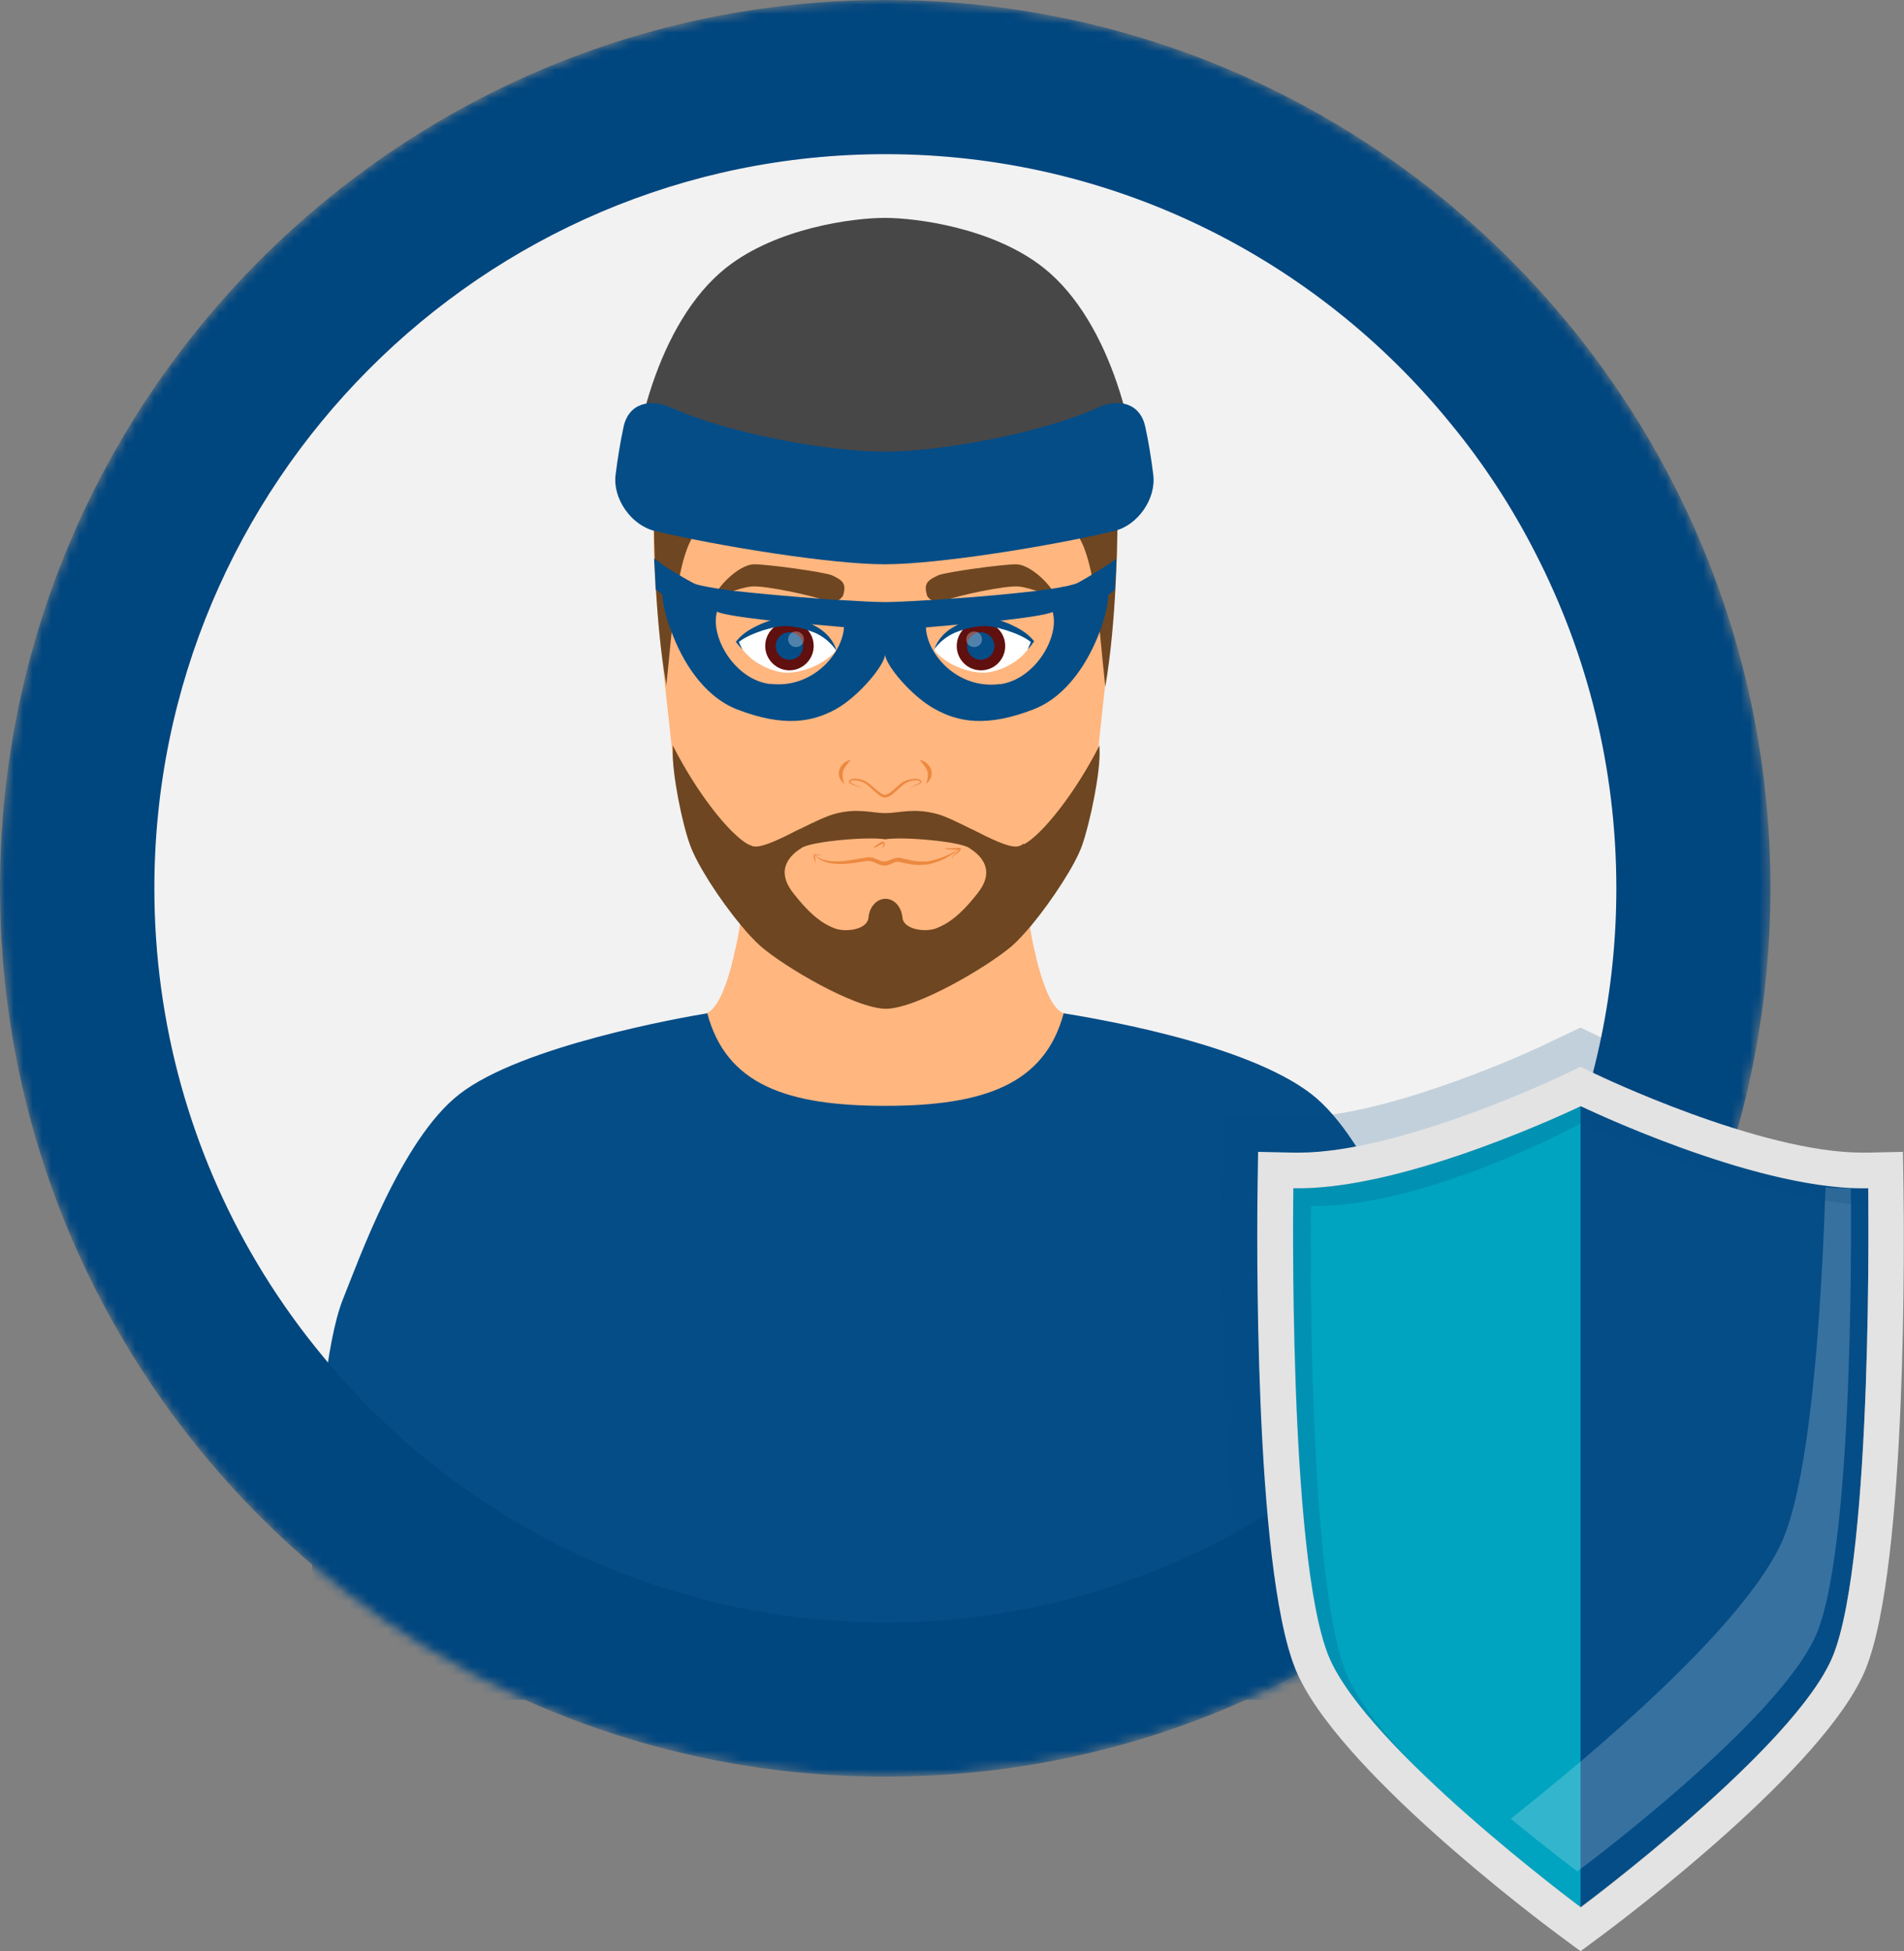
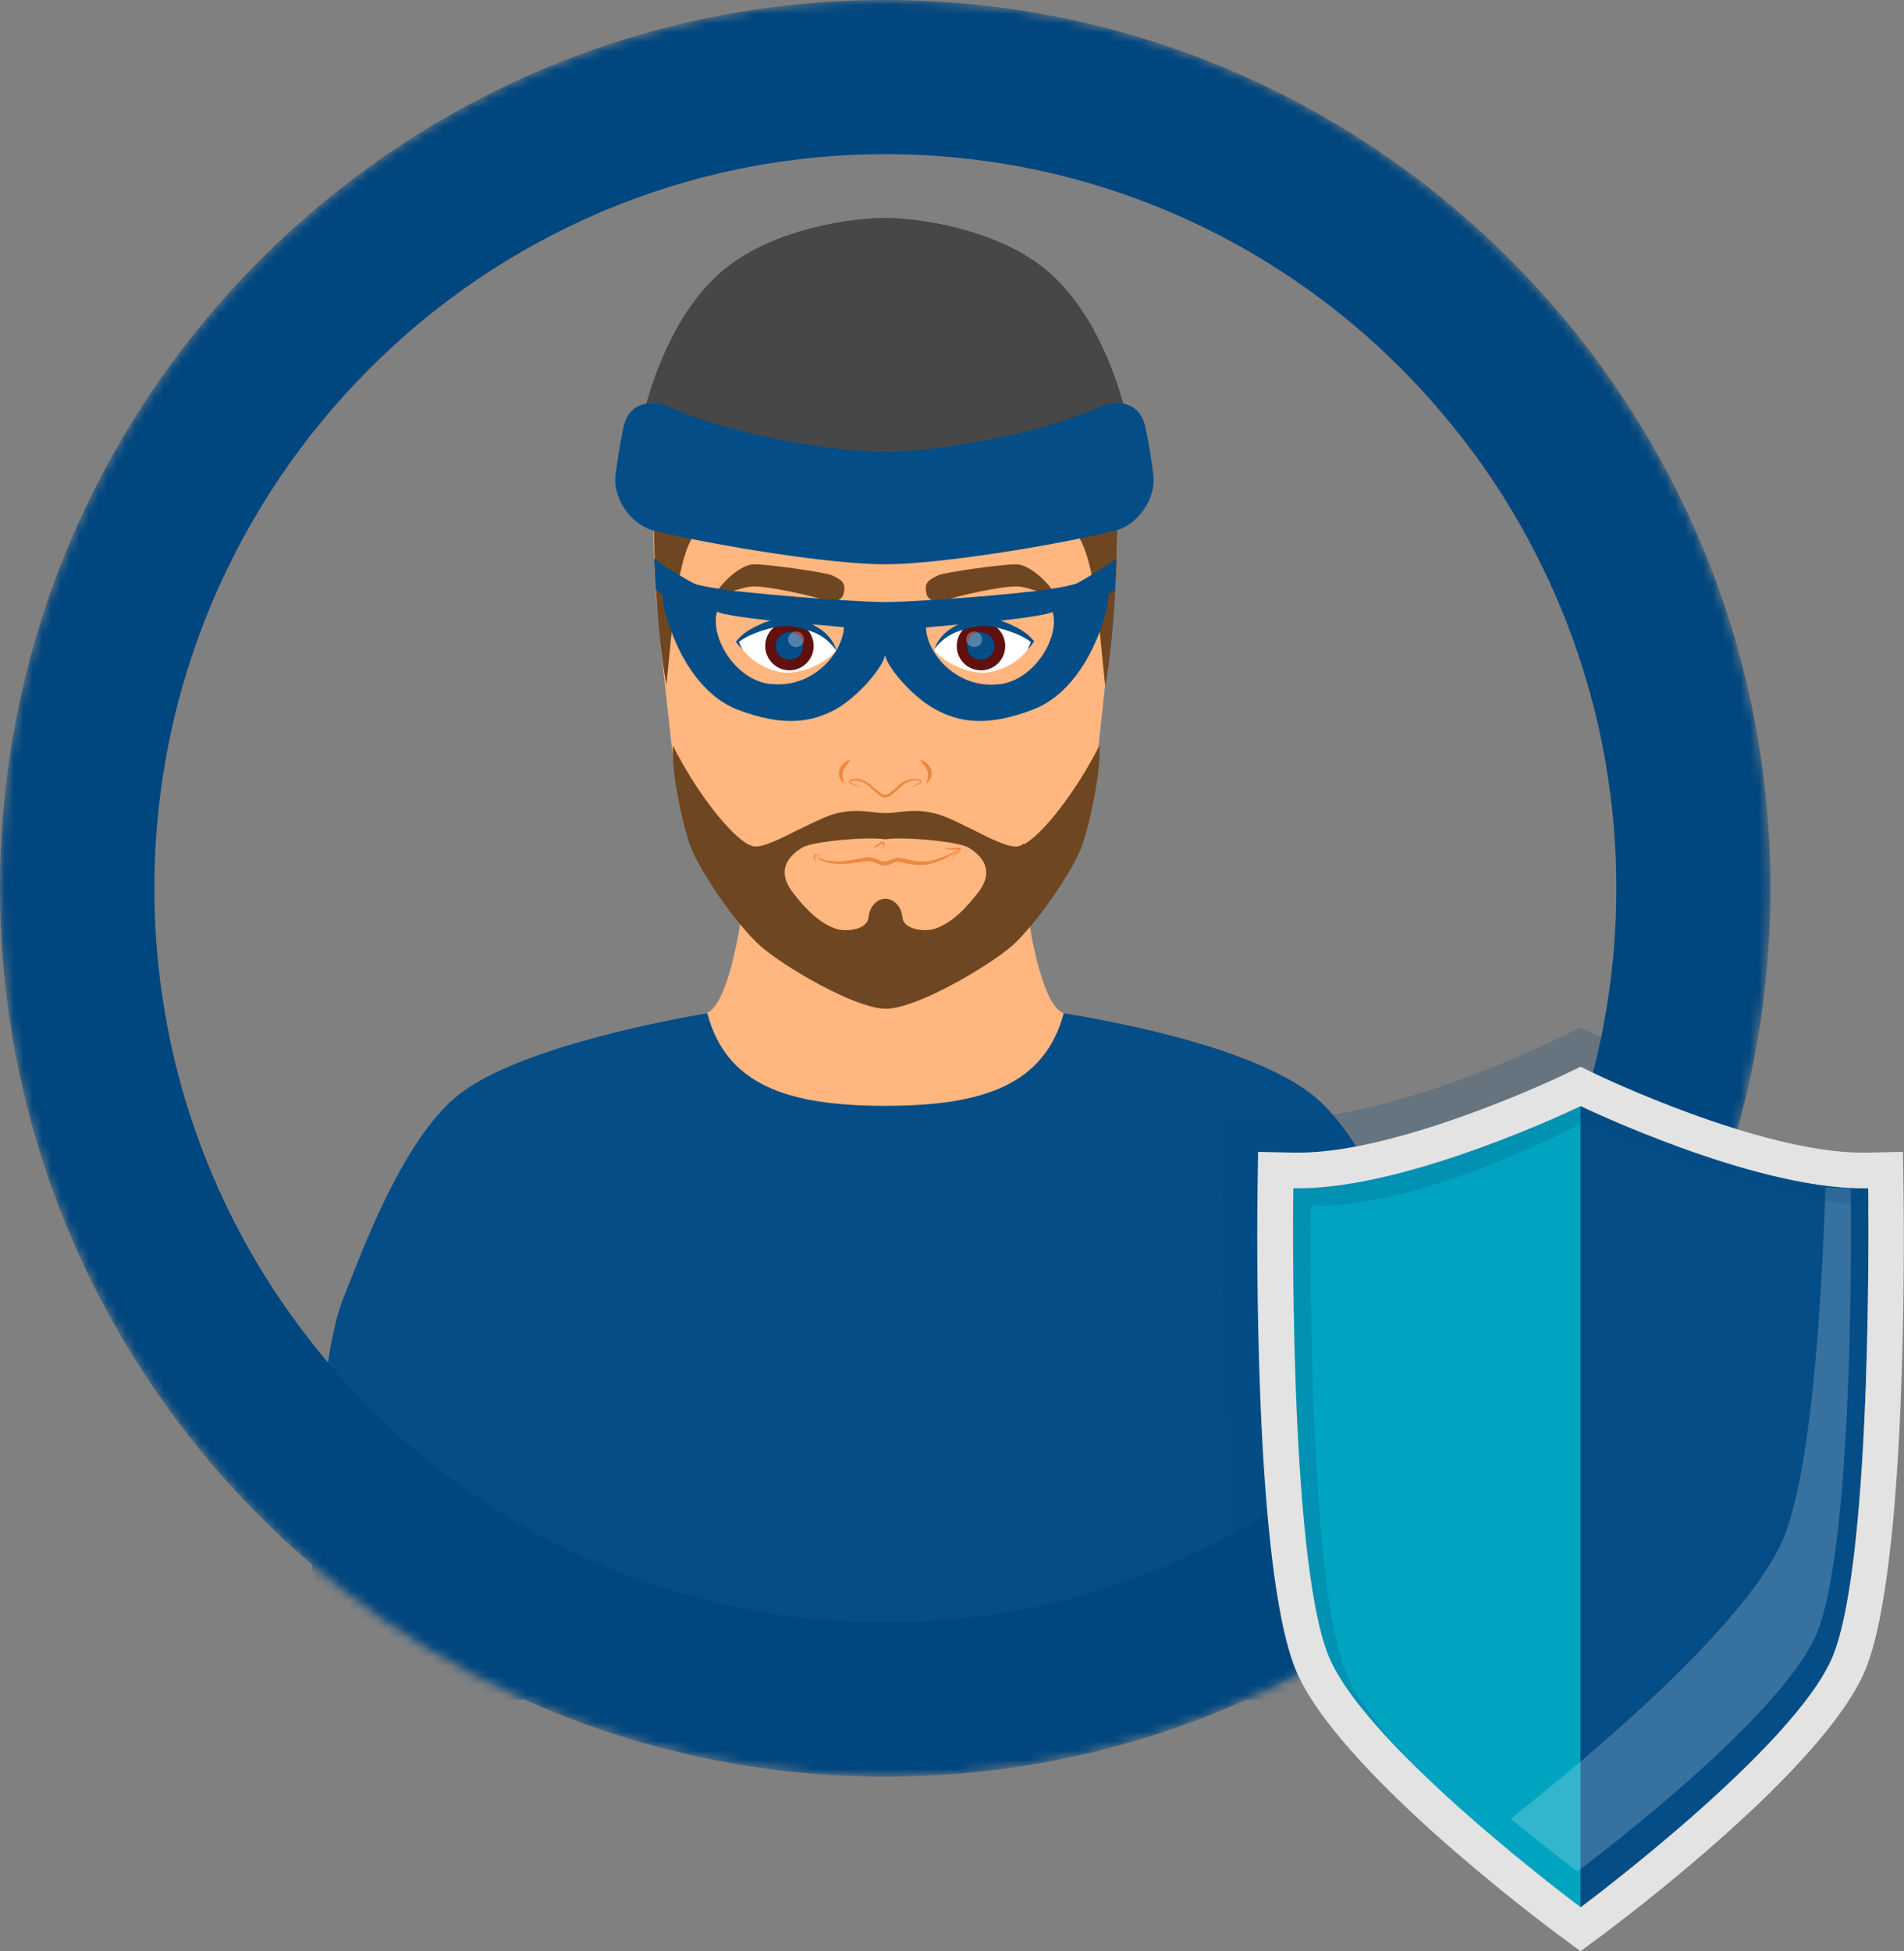
<svg xmlns="http://www.w3.org/2000/svg" width="204" height="209" viewBox="0 0 204 209" fill="none">
  <rect x="0" y="0" width="204" height="209" fill="#808080" stroke="none" />
  <g clip-path="url(#clip0_1872_1585)">
    <mask id="mask0_1872_1585" style="mask-type:luminance" maskUnits="userSpaceOnUse" x="0" y="0" width="190" height="191">
      <path d="M94.859 0C42.561 0 0 42.684 0 95.139C0 124.312 13.18 150.512 33.868 167.959C33.953 168.044 34.038 168.129 34.151 168.186C35.082 169.007 36.013 169.772 36.973 170.48C39.626 172.576 42.42 174.502 45.299 176.258C59.721 185.18 76.712 190.306 94.859 190.306C104.907 190.306 114.616 188.749 123.704 185.831C131.042 183.48 137.985 180.252 144.42 176.258C147.299 174.502 150.093 172.547 152.746 170.48C154.919 168.809 157.036 166.996 159.068 165.127C159.153 165.042 159.237 164.957 159.322 164.9C169.68 155.27 177.865 143.346 183.143 129.92C187.376 119.157 189.691 107.375 189.691 95.111C189.691 42.684 147.158 0 94.859 0Z" fill="white" />
    </mask>
    <g mask="url(#mask0_1872_1585)">
-       <path d="M181.45 95.139C181.45 143.148 142.699 182.064 94.86 182.064C47.021 182.064 8.242 143.148 8.242 95.139C8.242 47.13 47.021 8.242 94.86 8.242C142.699 8.242 181.45 47.13 181.45 95.139Z" fill="#F2F2F2" />
      <path d="M141.935 128.873C139.564 136.067 134.484 179.204 134.145 182.036H55.571C55.232 179.204 50.152 136.067 47.725 128.873C48.43 128.136 74.763 108.933 75.751 108.508C76.738 108.083 77.585 106.242 78.263 103.835V103.778H78.291C78.375 103.382 78.46 102.985 78.601 102.532V102.475C78.855 101.399 79.109 100.238 79.279 99.076V98.991C79.391 98.057 79.533 97.179 79.617 96.301C79.674 95.933 79.702 95.593 79.73 95.253C79.815 94.545 79.843 93.865 79.9 93.242C79.928 92.647 79.956 92.081 79.984 91.571C79.984 91.401 79.984 91.231 79.984 91.061C79.984 90.806 79.984 90.579 79.984 90.353C79.984 90.041 79.984 89.758 79.984 89.475C79.984 89.248 79.956 89.022 79.9 88.823V88.738H109.732C109.732 88.738 109.675 88.965 109.675 89.078C109.647 89.361 109.619 89.673 109.591 90.013C109.591 90.126 109.591 90.239 109.591 90.353V90.834C109.591 91.91 109.647 93.242 109.788 94.63C109.816 95.196 109.873 95.763 109.958 96.329C110.042 97.179 110.183 98.085 110.324 98.935C110.324 98.935 110.324 98.944 110.324 98.963C110.324 98.963 110.324 99.048 110.324 99.076C110.494 100.238 110.72 101.399 111.002 102.447V102.504C111.087 102.957 111.228 103.353 111.312 103.721H111.341V103.806C112.018 106.214 112.865 108.055 113.852 108.48C114.84 108.876 141.116 128.108 141.822 128.845L141.935 128.873Z" fill="#FFB67F" />
      <path opacity="0.2" d="M110.355 99.02C105.303 104.09 98.755 107.064 94.832 107.064C90.909 107.064 84.389 104.09 79.309 99.02C79.958 94.969 80.212 90.749 79.901 88.795H109.734C109.451 90.778 109.734 94.969 110.355 99.02Z" fill="#054D87" />
      <path d="M119.639 59.763C119.583 60.896 119.498 62 119.47 63.133H119.413C118.962 69.251 118.058 75.879 117.522 81.912C116.309 95.054 101.661 104.004 94.83 104.004C88 104.004 73.38 95.054 72.167 81.912C71.574 75.936 70.699 69.28 70.248 63.133C70.191 62 70.107 60.896 70.078 59.791C69.853 53.843 70.248 48.632 72.195 45.346C76.372 38.18 88.48 33.422 94.859 33.422C101.237 33.422 113.345 38.18 117.55 45.346C119.47 48.632 119.893 53.871 119.667 59.763H119.639Z" fill="#FFB67F" />
      <path d="M156.471 182.064H33.247C33.247 182.064 33.021 148.501 36.746 139.154C38.355 135.217 42.984 122.018 49.221 117.203C55.854 112.02 73.042 108.989 75.78 108.536C77.812 116.155 84.247 118.449 94.859 118.449C105.471 118.449 111.934 116.127 113.966 108.536C116.647 108.989 133.328 111.623 140.525 117.203C146.706 122.018 151.362 135.189 152.943 139.154C156.668 148.529 156.471 182.064 156.471 182.064Z" fill="#054D87" />
      <path d="M119.752 50.445C119.752 51.125 119.752 51.889 119.752 52.682C119.752 58.262 119.611 66.561 118.426 73.557C117.692 67.014 117.297 57.356 114.249 56.279C114.7 52.371 112.16 46.451 105.754 45.885C99.347 45.318 94.888 45.262 94.888 45.262C94.888 45.262 90.428 45.318 84.022 45.885C77.643 46.451 75.075 52.371 75.526 56.279C75.244 56.393 74.99 56.534 74.764 56.789C72.45 59.14 72.026 67.609 71.377 73.557C71.377 73.557 71.377 73.529 71.377 73.5V73.274C70.22 66.674 70.051 58.97 70.051 53.475C70.051 53.192 70.051 52.937 70.051 52.682V50.445C70.051 45.035 73.071 36 77.304 32.714C79.421 31.072 88.227 29.202 94.944 29.202C101.661 29.202 110.495 31.043 112.612 32.714C116.817 36 119.865 45.035 119.865 50.445H119.752Z" fill="#6E4621" />
      <path d="M92.29 84.376L91.585 84.15C91.585 84.15 91.359 84.064 91.246 84.008C91.133 83.923 90.992 83.923 90.936 83.696C91.105 83.413 91.444 83.413 91.669 83.413C91.923 83.413 92.177 83.47 92.403 83.555C92.911 83.696 93.278 84.093 93.673 84.404C94.04 84.716 94.435 85.112 94.802 85.141C95.225 85.112 95.592 84.716 95.959 84.404C96.326 84.093 96.693 83.696 97.229 83.555C97.455 83.498 97.737 83.441 97.991 83.413C98.246 83.413 98.556 83.413 98.725 83.696C98.725 83.866 98.641 83.866 98.612 83.923C98.556 83.951 98.499 83.98 98.443 84.008C98.33 84.064 98.189 84.121 98.104 84.15L97.399 84.376L98.076 84.093C98.076 84.093 98.302 83.98 98.415 83.923C98.499 83.866 98.641 83.753 98.641 83.753C98.528 83.611 98.245 83.555 98.02 83.583C97.794 83.583 97.568 83.668 97.314 83.753C96.891 83.895 96.524 84.263 96.157 84.603C95.79 84.914 95.451 85.339 94.859 85.424C94.492 85.424 94.294 85.226 94.097 85.084C93.899 84.914 93.701 84.744 93.532 84.603C93.165 84.263 92.826 83.923 92.375 83.753C92.149 83.668 91.923 83.611 91.669 83.583C91.444 83.583 91.161 83.583 91.077 83.725C91.077 83.753 91.19 83.866 91.302 83.923C91.415 83.98 91.528 84.036 91.641 84.093L92.319 84.376H92.29Z" fill="#EC8940" />
      <path d="M98.527 81.374C99.035 81.487 99.543 81.856 99.769 82.422C99.854 82.705 99.854 83.045 99.741 83.3C99.628 83.555 99.459 83.781 99.233 83.951C99.402 83.413 99.487 82.96 99.346 82.564C99.205 82.167 98.866 81.799 98.527 81.374Z" fill="#EC8940" />
      <path d="M91.162 81.374C90.823 81.799 90.484 82.167 90.343 82.564C90.202 82.96 90.287 83.442 90.456 83.951C90.23 83.781 90.061 83.555 89.948 83.3C89.835 83.045 89.835 82.705 89.948 82.422C90.145 81.827 90.653 81.487 91.19 81.374H91.162Z" fill="#EC8940" />
      <path d="M87.266 91.514C87.491 91.769 87.802 91.939 88.112 92.052C88.423 92.165 88.761 92.222 89.1 92.25C89.778 92.307 90.427 92.25 91.104 92.137C91.443 92.08 91.781 92.024 92.12 91.967L92.628 91.882L92.882 91.825H92.967C92.967 91.825 92.995 91.825 93.023 91.825C93.08 91.825 93.136 91.825 93.193 91.825C93.39 91.825 93.588 91.882 93.757 91.967C93.926 92.024 94.067 92.08 94.237 92.165C94.378 92.222 94.547 92.278 94.688 92.278C94.829 92.278 94.942 92.278 95.084 92.222C95.225 92.194 95.366 92.109 95.535 92.052C95.704 91.995 95.874 91.91 96.071 91.882C96.184 91.882 96.297 91.882 96.41 91.882C96.495 91.882 96.579 91.91 96.664 91.939L97.144 92.052C97.793 92.222 98.47 92.307 99.12 92.278C99.289 92.278 99.458 92.278 99.599 92.222C99.769 92.194 99.91 92.165 100.079 92.109C100.39 92.024 100.728 91.939 101.039 91.797C101.66 91.57 102.281 91.259 102.817 90.862C102.337 91.344 101.716 91.712 101.123 92.024C100.813 92.165 100.474 92.278 100.164 92.392C99.995 92.448 99.825 92.505 99.656 92.533C99.486 92.59 99.317 92.618 99.12 92.618C98.414 92.703 97.708 92.618 97.031 92.477C96.862 92.448 96.692 92.392 96.523 92.364C96.438 92.364 96.354 92.335 96.297 92.307C96.213 92.307 96.156 92.307 96.1 92.307C95.959 92.307 95.817 92.392 95.676 92.448C95.535 92.505 95.366 92.59 95.168 92.647C95.084 92.675 94.999 92.703 94.886 92.703H94.829H94.745C94.745 92.703 94.632 92.703 94.576 92.703C94.378 92.675 94.209 92.59 94.039 92.533C93.729 92.392 93.418 92.25 93.136 92.222C93.023 92.222 92.854 92.222 92.685 92.25L92.177 92.335C91.838 92.392 91.499 92.42 91.16 92.477C90.483 92.562 89.778 92.562 89.1 92.477C88.761 92.42 88.423 92.335 88.084 92.194C87.774 92.052 87.491 91.825 87.294 91.542L87.266 91.514Z" fill="#EC8940" />
      <path d="M93.644 90.721C93.786 90.636 93.898 90.522 94.04 90.438C94.181 90.353 94.294 90.239 94.463 90.183C94.491 90.183 94.548 90.183 94.604 90.183C94.632 90.183 94.661 90.183 94.689 90.183H94.717C94.717 90.183 94.717 90.239 94.745 90.239C94.802 90.353 94.802 90.438 94.773 90.522C94.717 90.692 94.604 90.834 94.435 90.891C94.576 90.806 94.632 90.636 94.661 90.522C94.661 90.438 94.661 90.381 94.632 90.353C94.632 90.353 94.632 90.353 94.604 90.353C94.604 90.353 94.548 90.353 94.519 90.381C94.378 90.438 94.265 90.522 94.096 90.608C93.955 90.692 93.814 90.777 93.644 90.806V90.721Z" fill="#EC8940" />
      <path d="M101.209 90.862H101.632C101.632 90.862 101.915 90.862 102.056 90.862C102.338 90.862 102.62 90.806 102.902 90.834C102.902 90.834 102.987 90.862 102.959 90.919C102.902 91.061 102.818 91.174 102.733 91.259C102.62 91.344 102.535 91.429 102.423 91.486C102.31 91.57 102.225 91.627 102.14 91.712C102.056 91.797 102.027 91.91 102.027 92.052C101.971 91.939 102.027 91.797 102.084 91.684C102.169 91.57 102.253 91.486 102.366 91.401C102.564 91.231 102.761 91.089 102.846 90.891L102.902 91.004C102.62 91.004 102.338 91.004 102.056 91.004C101.915 91.004 101.773 91.004 101.632 90.976C101.491 90.976 101.35 90.947 101.209 90.891V90.862Z" fill="#EC8940" />
      <path d="M88.113 91.683C88.113 91.683 87.972 91.627 87.915 91.599C87.831 91.599 87.774 91.599 87.718 91.599C87.633 91.599 87.577 91.599 87.492 91.599C87.407 91.599 87.351 91.599 87.266 91.599H87.351C87.351 91.599 87.323 91.683 87.323 91.797C87.323 91.882 87.323 91.967 87.351 92.052C87.351 92.222 87.351 92.42 87.351 92.59C87.351 92.392 87.294 92.25 87.238 92.08C87.238 91.995 87.21 91.91 87.182 91.825C87.182 91.74 87.182 91.627 87.238 91.514C87.238 91.514 87.294 91.485 87.323 91.514C87.464 91.514 87.605 91.514 87.746 91.542C87.803 91.542 87.887 91.542 87.972 91.599C88.057 91.627 88.113 91.683 88.169 91.74L88.113 91.683Z" fill="#EC8940" />
-       <path d="M109.648 90.381C109.423 90.579 109.225 90.608 109.027 90.664C108.04 90.806 106.036 89.786 104.088 88.795C104.088 88.795 104.088 88.795 104.06 88.795C102.621 88.087 101.238 87.379 100.25 87.152C97.879 86.529 96.27 87.096 94.859 87.096C93.448 87.096 91.896 86.529 89.525 87.152C88.537 87.407 87.154 88.087 85.715 88.795C85.715 88.795 85.715 88.795 85.687 88.795C83.739 89.786 81.735 90.806 80.748 90.664C80.578 90.636 80.381 90.523 80.098 90.409C78.123 89.276 74.679 84.971 72.083 79.845V80.326C71.998 82.847 73.071 88.144 73.917 90.466C74.651 92.562 77.107 96.386 79.393 99.105C80.098 99.983 80.832 100.748 81.453 101.314C83.965 103.523 91.585 108.027 94.916 108.055C98.246 108.027 105.866 103.523 108.435 101.314C109.056 100.776 109.733 100.011 110.495 99.133C112.725 96.442 115.265 92.562 115.97 90.466C116.789 88.087 117.946 82.649 117.805 80.213V79.845C115.18 85 111.681 89.362 109.761 90.409L109.648 90.381ZM85.912 90.806C86.957 90.126 92.968 89.588 94.831 89.9C96.722 89.588 102.762 90.126 103.806 90.806C104.85 91.457 106.826 93.015 104.766 95.649C102.875 98.085 101.492 98.992 100.278 99.445C99.065 99.898 96.778 99.53 96.694 98.283C96.553 97.037 95.762 96.272 94.859 96.272C94.013 96.272 93.166 97.037 93.053 98.283C92.94 99.558 90.682 99.898 89.44 99.445C88.227 98.992 86.872 98.085 84.981 95.649C82.921 93.015 84.868 91.457 85.912 90.806Z" fill="#6E4621" />
+       <path d="M109.648 90.381C109.423 90.579 109.225 90.608 109.027 90.664C108.04 90.806 106.036 89.786 104.088 88.795C104.088 88.795 104.088 88.795 104.06 88.795C102.621 88.087 101.238 87.379 100.25 87.152C97.879 86.529 96.27 87.096 94.859 87.096C93.448 87.096 91.896 86.529 89.525 87.152C88.537 87.407 87.154 88.087 85.715 88.795C85.715 88.795 85.715 88.795 85.687 88.795C83.739 89.786 81.735 90.806 80.748 90.664C80.578 90.636 80.381 90.523 80.098 90.409C78.123 89.276 74.679 84.971 72.083 79.845V80.326C71.998 82.847 73.071 88.144 73.917 90.466C74.651 92.562 77.107 96.386 79.393 99.105C80.098 99.983 80.832 100.748 81.453 101.314C83.965 103.523 91.585 108.027 94.916 108.055C98.246 108.027 105.866 103.523 108.435 101.314C109.056 100.776 109.733 100.011 110.495 99.133C112.725 96.442 115.265 92.562 115.97 90.466C116.789 88.087 117.946 82.649 117.805 80.213V79.845C115.18 85 111.681 89.362 109.761 90.409L109.648 90.381ZM85.912 90.806C86.957 90.126 92.968 89.588 94.831 89.9C96.722 89.588 102.762 90.126 103.806 90.806C104.85 91.457 106.826 93.015 104.766 95.649C102.875 98.085 101.492 98.992 100.278 99.445C99.065 99.898 96.778 99.53 96.694 98.283C96.553 97.037 95.762 96.272 94.859 96.272C94.013 96.272 93.166 97.037 93.053 98.283C92.94 99.558 90.682 99.898 89.44 99.445C88.227 98.992 86.872 98.085 84.981 95.649C82.921 93.015 84.868 91.457 85.912 90.806" fill="#6E4621" />
      <path d="M100.08 69.649C101.209 67.213 104.37 66.618 105.527 66.618C107.108 66.618 109.761 67.695 110.664 68.714C109.563 70.867 107.334 71.801 105.838 72.028C104.342 72.226 101.576 71.433 100.08 69.649Z" fill="white" />
      <path d="M107.701 69.196C107.701 70.64 106.544 71.801 105.104 71.801C103.665 71.801 102.508 70.64 102.508 69.196C102.508 67.751 103.665 66.59 105.104 66.59C106.544 66.59 107.701 67.751 107.701 69.196Z" fill="#60100E" />
      <path d="M106.543 69.195C106.543 70.017 105.894 70.668 105.075 70.668C104.257 70.668 103.607 70.017 103.607 69.195C103.607 68.374 104.257 67.723 105.075 67.723C105.894 67.723 106.543 68.402 106.543 69.195Z" fill="#054D87" />
      <path opacity="0.3" d="M105.217 68.487C105.217 68.941 104.85 69.309 104.37 69.309C103.89 69.309 103.523 68.941 103.523 68.487C103.523 68.034 103.89 67.638 104.37 67.638C104.85 67.638 105.217 68.006 105.217 68.487Z" fill="white" />
      <path d="M100.08 69.648C100.362 68.657 101.124 67.779 102.027 67.241C102.93 66.674 103.975 66.335 105.047 66.221C106.148 66.108 107.249 66.448 108.18 66.844C109.111 67.269 110.071 67.779 110.748 68.629L110.805 68.714L110.748 68.77C110.551 69.054 110.353 69.309 110.099 69.564C110.24 69.252 110.381 68.969 110.494 68.657V68.799C109.732 68.204 108.801 67.836 107.87 67.524C106.91 67.241 106.007 66.986 105.075 67.071C104.116 67.156 103.184 67.411 102.281 67.779C101.406 68.176 100.616 68.799 100.023 69.648H100.08Z" fill="#054D87" />
      <path d="M89.609 69.649C88.48 67.213 85.319 66.618 84.19 66.618C82.61 66.618 79.957 67.695 79.025 68.714C80.126 70.867 82.356 71.801 83.852 72.028C85.347 72.226 88.113 71.433 89.609 69.649Z" fill="white" />
      <path d="M81.988 69.196C81.988 70.64 83.174 71.801 84.585 71.801C85.996 71.801 87.181 70.64 87.181 69.196C87.181 67.751 86.024 66.59 84.585 66.59C83.145 66.59 81.988 67.751 81.988 69.196Z" fill="#60100E" />
      <path d="M83.117 69.195C83.117 70.017 83.766 70.668 84.585 70.668C85.403 70.668 86.052 70.017 86.052 69.195C86.052 68.374 85.403 67.723 84.585 67.723C83.766 67.723 83.117 68.402 83.117 69.195Z" fill="#054D87" />
      <path opacity="0.3" d="M84.443 68.487C84.443 68.941 84.81 69.309 85.29 69.309C85.77 69.309 86.137 68.941 86.137 68.487C86.137 68.034 85.77 67.638 85.29 67.638C84.81 67.638 84.443 68.006 84.443 68.487Z" fill="white" />
      <path d="M89.609 69.648C89.326 68.657 88.564 67.779 87.661 67.241C86.758 66.674 85.714 66.335 84.641 66.221C83.541 66.108 82.44 66.448 81.508 66.844C80.577 67.269 79.618 67.779 78.94 68.629L78.856 68.714V68.77C79.081 69.054 79.307 69.309 79.533 69.564C79.392 69.252 79.251 68.969 79.109 68.657V68.799C79.871 68.204 80.803 67.836 81.734 67.524C82.694 67.241 83.597 66.986 84.528 67.071C85.46 67.156 86.419 67.411 87.323 67.779C88.198 68.176 88.988 68.799 89.58 69.648H89.609Z" fill="#054D87" />
      <path d="M99.318 63.728C98.895 62.397 99.572 62.085 100.504 61.632C101.209 61.292 107.362 60.442 108.858 60.442C110.354 60.442 112.527 62.567 113.035 63.728C112.019 63.813 110.664 62.992 109.168 62.822C107.673 62.68 102.31 63.87 101.266 64.323C100.222 64.776 99.431 64.124 99.29 63.728H99.318Z" fill="#6E4621" />
      <path d="M90.344 63.728C90.767 62.397 90.09 62.085 89.158 61.632C88.453 61.292 82.3 60.442 80.804 60.442C79.308 60.442 77.135 62.567 76.627 63.728C77.615 63.813 78.998 62.992 80.494 62.822C81.989 62.68 87.352 63.87 88.396 64.323C89.412 64.776 90.231 64.124 90.344 63.728Z" fill="#6E4621" />
      <path d="M119.611 59.848C118.736 60.499 117.748 61.094 116.901 61.604C116.365 61.944 115.885 62.199 115.49 62.425C115.123 62.623 114.079 62.85 112.611 63.077C112.103 63.161 111.567 63.218 110.974 63.303C108.321 63.615 104.934 63.926 101.914 64.124C101.181 64.181 100.475 64.238 99.798 64.266C97.54 64.408 95.677 64.493 94.83 64.493C93.984 64.493 92.149 64.408 89.891 64.266C89.214 64.238 88.536 64.181 87.802 64.124C84.754 63.898 81.368 63.586 78.715 63.303C78.15 63.218 77.586 63.161 77.078 63.077C75.638 62.85 74.594 62.652 74.227 62.425C73.832 62.199 73.324 61.944 72.788 61.604C71.941 61.122 70.953 60.499 70.078 59.819C70.135 60.896 70.219 62.029 70.248 63.161C70.558 63.331 70.812 63.558 70.981 63.756C70.981 64.493 71.263 65.909 71.913 67.58C73.042 70.696 75.299 74.519 78.912 75.964C84.021 77.946 87.069 77.323 89.552 75.964C92.008 74.604 94.83 71.205 94.83 70.073C94.83 71.205 97.709 74.633 100.193 75.964C102.648 77.323 105.696 77.946 110.777 75.964C114.389 74.548 116.647 70.781 117.804 67.722C118.453 66.022 118.736 64.521 118.736 63.785C118.877 63.615 119.159 63.416 119.413 63.19H119.441C119.441 62.567 119.498 61.915 119.554 61.292C119.554 61.151 119.554 61.009 119.554 60.867C119.554 60.527 119.582 60.188 119.611 59.848ZM82.525 73.273C78.658 72.792 76.061 68.147 76.824 65.512C77.36 65.824 79.844 66.164 82.553 66.475C83.033 66.532 83.541 66.589 84.049 66.645C84.077 66.645 84.105 66.645 84.133 66.645C84.218 66.645 84.303 66.645 84.388 66.645C84.698 66.674 85.037 66.73 85.319 66.759C85.403 66.759 85.516 66.759 85.601 66.759C86.081 66.815 86.532 66.844 86.984 66.872H87.012C88.988 67.042 90.427 67.183 90.427 67.183C90.258 70.044 87.012 73.811 82.496 73.245L82.525 73.273ZM107.136 73.273C102.62 73.868 99.318 70.101 99.205 67.212C99.205 67.212 100.644 67.07 102.648 66.9C103.071 66.872 103.523 66.815 104.003 66.787C104.003 66.787 104.2 66.787 104.285 66.787C104.483 66.759 104.68 66.73 104.878 66.702C104.991 66.702 105.104 66.702 105.216 66.674C105.301 66.674 105.386 66.674 105.442 66.674C105.442 66.674 105.499 66.674 105.527 66.674C106.007 66.617 106.515 66.56 107.023 66.504C109.732 66.192 112.216 65.852 112.78 65.541C113.571 68.175 110.918 72.82 107.079 73.301L107.136 73.273Z" fill="#054D87" />
      <path d="M111.821 28.692C106.431 24.415 98.218 23.339 94.802 23.339C91.387 23.339 83.174 24.415 77.784 28.692C70.389 34.555 67.51 47.584 67.651 54.183C69.655 56.336 90.23 58.772 94.802 58.772C99.375 58.772 119.95 56.308 121.954 54.183C122.095 47.584 119.216 34.555 111.821 28.692Z" fill="#474747" />
      <path d="M117.608 43.675C111.342 46.479 100.674 48.377 94.775 48.377C88.876 48.377 78.236 46.507 71.942 43.675C69.6 42.627 67.342 43.222 66.806 45.743C66.439 47.442 66.156 49.255 65.959 50.841C65.62 53.418 67.652 56.279 70.164 56.874C76.91 58.488 89.046 60.443 94.775 60.443C100.505 60.443 112.641 58.488 119.386 56.874C121.898 56.279 123.902 53.418 123.563 50.841C123.366 49.227 123.083 47.442 122.716 45.743C122.18 43.222 119.951 42.599 117.58 43.675H117.608Z" fill="#054D87" />
      <path d="M133.244 182.065H130.789L128.926 153.175L133.244 182.065Z" fill="#054D87" />
      <path d="M60.794 153.175L58.931 182.065H56.447L60.794 153.175Z" fill="#054D87" />
      <path d="M94.859 0C42.561 0 0 42.684 0 95.139C0 124.312 13.18 150.512 33.868 167.959C33.953 168.044 34.038 168.129 34.151 168.186C35.082 169.007 36.013 169.772 36.973 170.48C39.626 172.576 42.42 174.502 45.299 176.258C59.721 185.18 76.712 190.306 94.859 190.306C104.907 190.306 114.616 188.749 123.704 185.831C131.042 183.48 137.985 180.252 144.42 176.258C147.299 174.502 150.093 172.547 152.746 170.48C154.919 168.809 157.036 166.996 159.068 165.127C159.153 165.042 159.237 164.957 159.322 164.9C169.68 155.27 177.865 143.346 183.143 129.92C187.376 119.157 189.691 107.375 189.691 95.111C189.691 42.684 147.158 0 94.859 0ZM166.914 125.955C164.769 130.968 162.144 135.698 159.068 140.117C158.137 141.505 157.121 142.864 156.048 144.196H156.02C153.677 147.17 151.137 149.917 148.4 152.466C144.505 156.176 140.243 159.434 135.699 162.238C131.014 165.127 125.962 167.534 120.684 169.375C119.555 169.772 118.398 170.168 117.269 170.508C110.157 172.661 102.649 173.794 94.859 173.794C87.07 173.794 79.562 172.661 72.478 170.508C65.902 168.582 59.721 165.778 53.992 162.238C49.448 159.434 45.186 156.176 41.319 152.494C39.965 151.22 38.694 149.945 37.453 148.586C36.211 147.226 35.026 145.838 33.868 144.394C31.554 141.533 29.437 138.474 27.546 135.302C20.547 123.548 16.539 109.782 16.539 95.139C16.539 51.804 51.677 16.513 94.859 16.513C119.273 16.513 141.118 27.757 155.455 45.403C158.955 49.651 162.003 54.325 164.515 59.253C170.047 70.016 173.18 82.224 173.18 95.139C173.18 106.072 170.95 116.495 166.886 125.955H166.914Z" fill="#00467F" />
    </g>
    <path opacity="0.2" d="M187.094 117.288C186.078 121.621 184.78 125.842 183.143 129.92C177.865 143.346 169.652 155.27 159.322 164.9C159.209 164.957 159.153 165.042 159.068 165.127C157.036 166.996 154.919 168.809 152.746 170.48C150.093 172.576 147.271 174.502 144.392 176.258C141.569 177.985 138.662 179.572 135.699 181.016C135.586 180.761 135.445 180.478 135.332 180.223C134.57 178.354 133.921 175.833 133.413 172.944C132.933 170.31 132.538 167.336 132.227 164.22C130.788 149.718 130.901 131.846 130.986 127.145L131.098 119.497L139.142 119.667C147.553 119.667 161.439 113.889 166.067 111.623L169.341 110.065L171.571 111.142L172.643 111.652C172.643 111.652 175.438 112.983 179.276 114.512C181.59 115.419 184.3 116.41 187.122 117.316L187.094 117.288Z" fill="#00467F" />
    <path d="M169.341 118.479C169.341 118.479 150.544 127.57 138.521 127.259C138.521 127.259 137.928 166.6 142.303 177.363C146.311 187.163 169.313 204.271 169.313 204.271C169.313 204.271 192.343 187.192 196.323 177.363C200.698 166.6 200.105 127.259 200.105 127.259C188.11 127.57 169.285 118.479 169.285 118.479H169.341Z" fill="#00A4C0" />
    <path d="M196.38 177.363C192.372 187.192 169.342 204.271 169.342 204.271V118.479C169.342 118.479 188.167 127.57 200.162 127.259C200.162 127.259 200.755 166.6 196.38 177.363Z" fill="#054D87" />
    <path opacity="0.2" d="M198.272 127.259C197.425 127.259 196.494 127.259 195.59 127.174C195.111 141.449 193.925 157.735 191.131 164.646C187.377 173.879 170.217 188.211 161.863 194.811C165.927 198.153 169.004 200.447 169.004 200.447C169.004 200.447 190.877 184.218 194.687 174.871C198.836 164.646 198.3 127.259 198.3 127.259H198.272Z" fill="white" />
    <path d="M169.342 118.478C169.342 118.478 187.546 127.287 199.569 127.287C199.767 127.287 199.965 127.287 200.162 127.287C200.162 127.287 200.755 166.628 196.38 177.391C192.372 187.191 169.37 204.299 169.37 204.299C169.37 204.299 146.368 187.219 142.36 177.391C137.986 166.628 138.578 127.287 138.578 127.287C138.776 127.287 138.973 127.287 139.171 127.287C151.194 127.287 169.37 118.478 169.37 118.478H169.342ZM169.342 114.258L167.705 115.051C167.536 115.136 150.15 123.463 139.143 123.463C138.973 123.463 138.804 123.463 138.635 123.463L134.796 123.378L134.74 127.202C134.683 131.309 134.288 167.676 138.804 178.807C143.094 189.315 164.629 205.517 167.084 207.329L169.342 209L171.6 207.329C174.027 205.517 195.59 189.315 199.88 178.807C204.424 167.676 204.001 131.337 203.944 127.202L203.888 123.378L200.049 123.463C199.88 123.463 199.711 123.463 199.541 123.463C188.506 123.463 171.148 115.136 170.979 115.051L169.342 114.258Z" fill="#E3E3E3" />
    <path opacity="0.2" d="M144.252 179.261C139.877 168.498 140.47 129.157 140.47 129.157C152.465 129.468 169.371 120.348 169.371 120.348C169.371 120.348 188.224 128.533 200.191 129.128C200.191 127.939 200.191 127.259 200.191 127.259C188.196 127.57 169.371 118.479 169.371 118.479C169.371 118.479 150.574 127.57 138.55 127.259C138.55 127.259 137.958 166.6 142.332 177.363C143.744 180.819 147.525 185.181 151.844 189.401C148.344 185.804 145.437 182.207 144.252 179.261Z" fill="#00467F" />
  </g>
  <defs>
    <clipPath id="clip0_1872_1585">
      <rect width="204" height="209" fill="white" />
    </clipPath>
  </defs>
</svg>